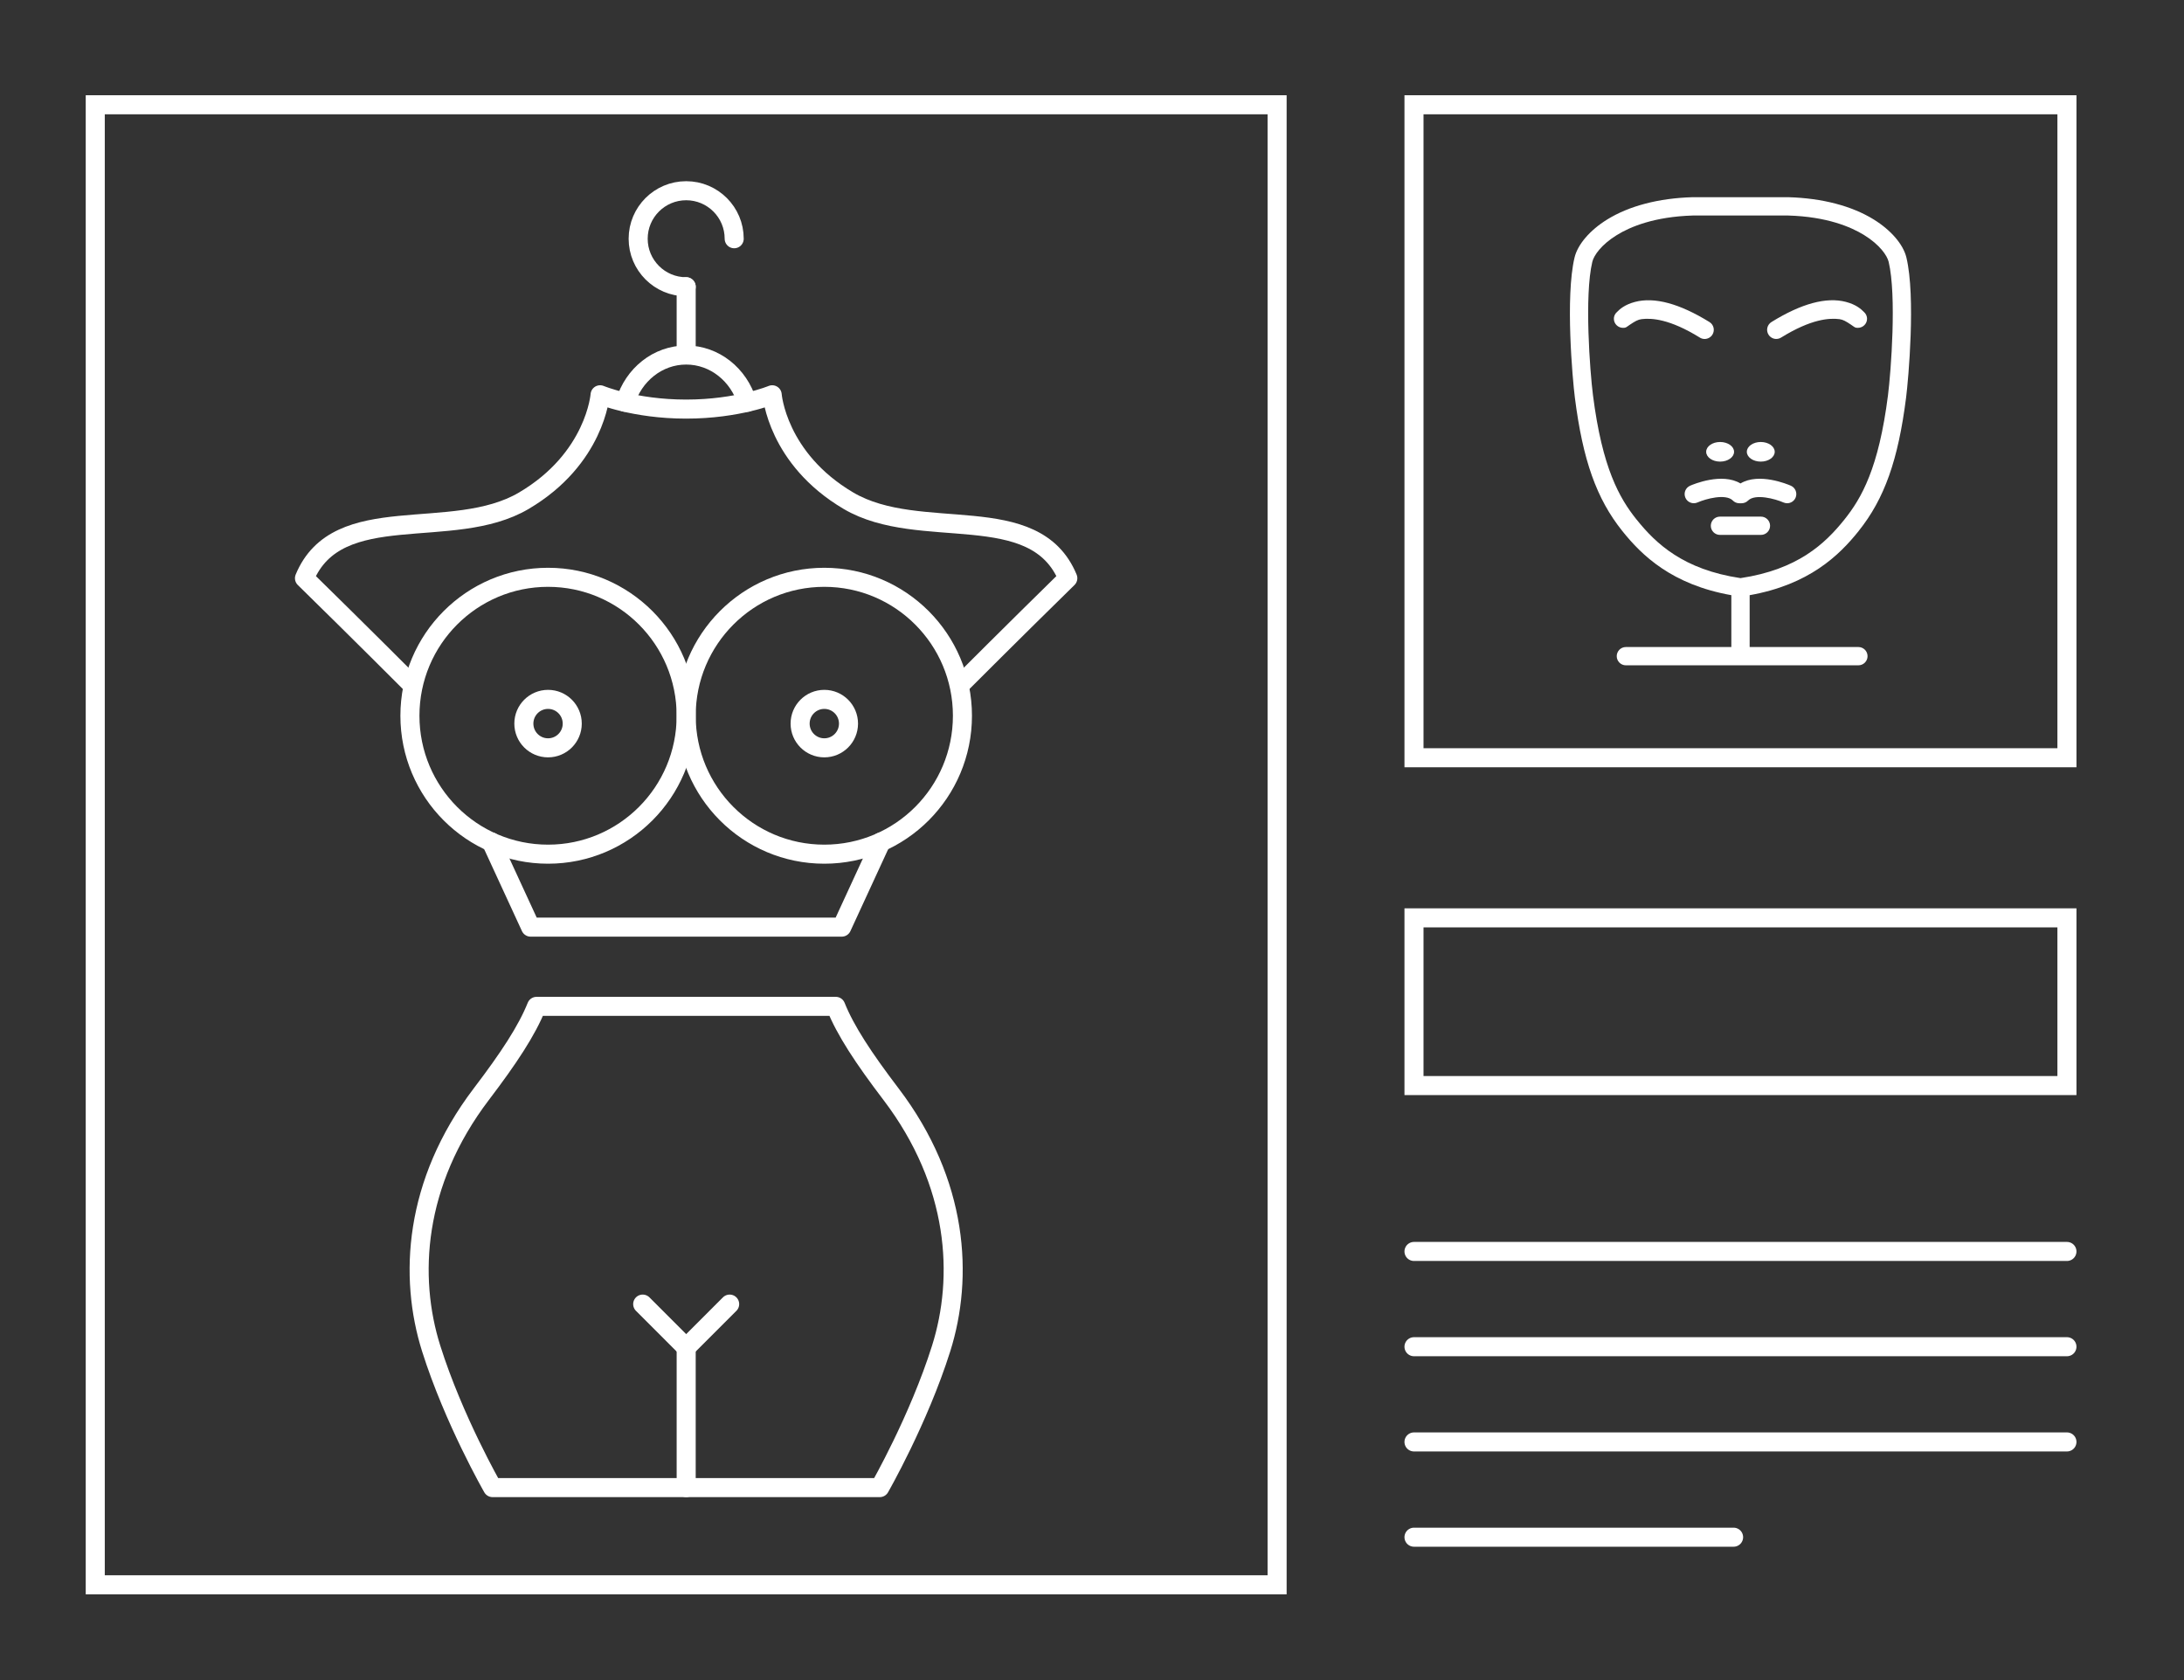
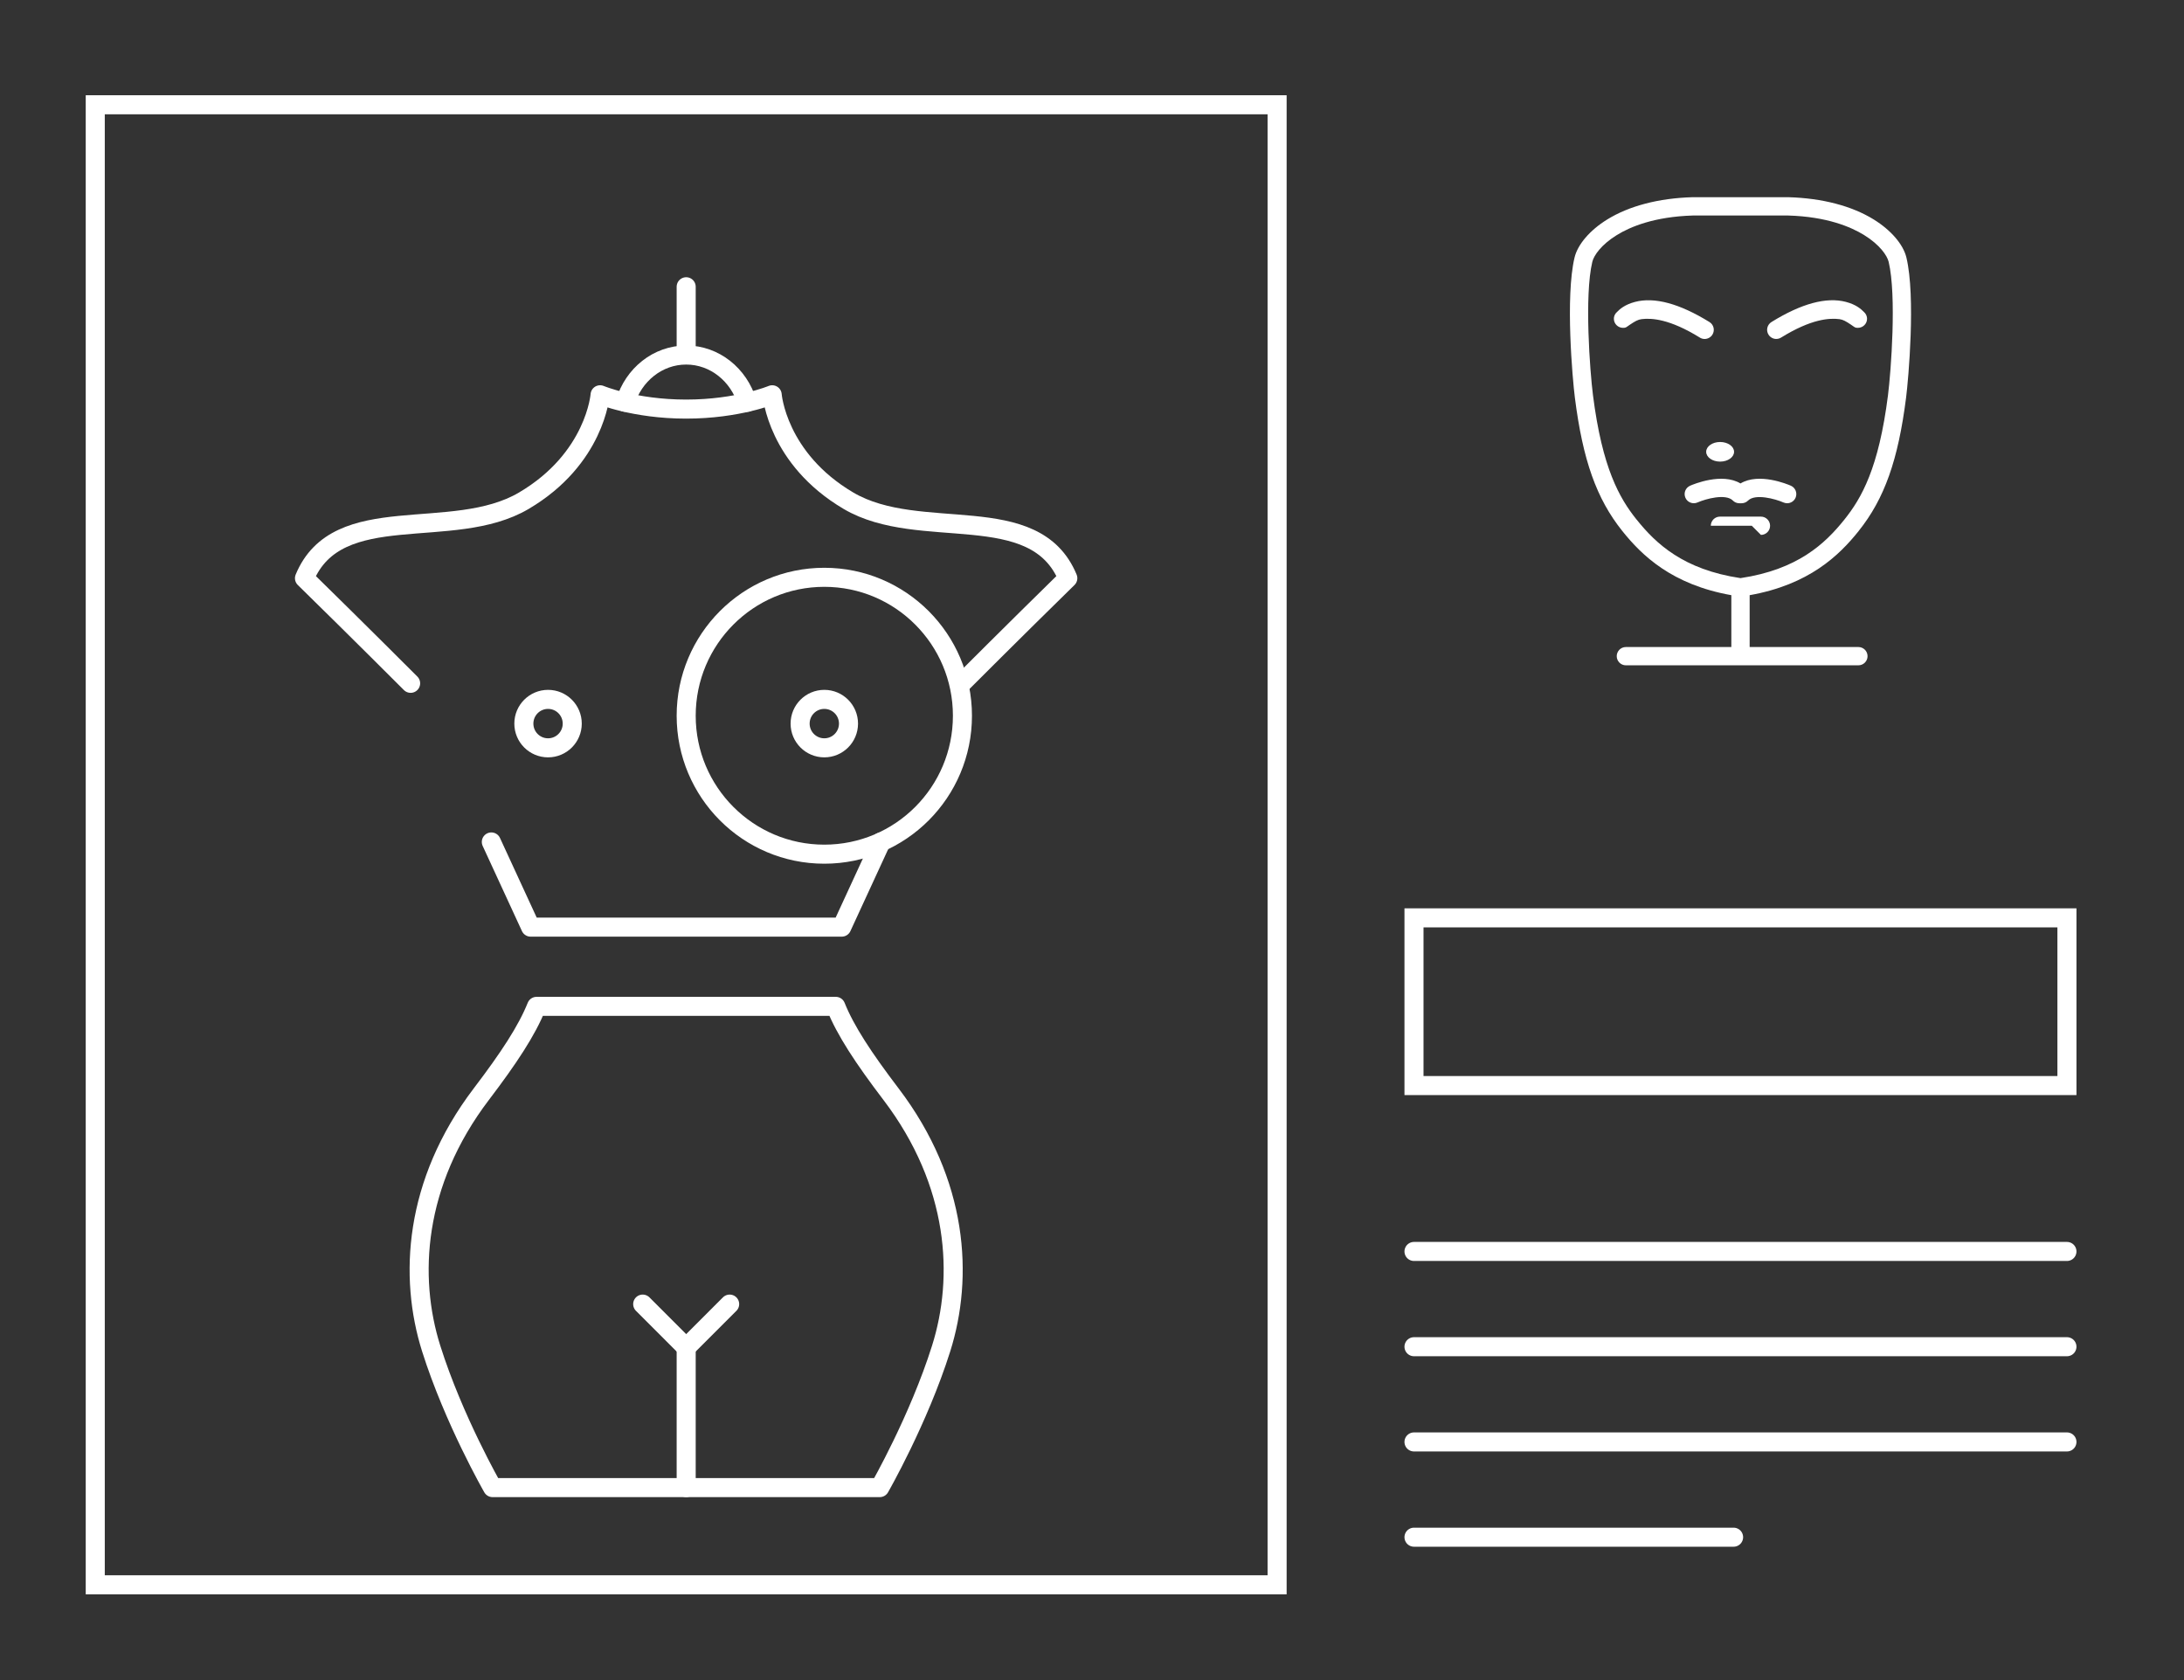
<svg xmlns="http://www.w3.org/2000/svg" id="IMG" viewBox="0 0 650 500">
  <rect x="0" y="0" width="650" height="500" fill="#333333" stroke="none" />
  <defs>
    <style>.cls-1{fill:#fff;}.cls-2{stroke-miterlimit:10;}.cls-2,.cls-3{stroke-width:5.67px;}.cls-2,.cls-3,.cls-4{fill:none;stroke:#fff;}.cls-3,.cls-4{stroke-linecap:round;stroke-linejoin:round;}.cls-4{stroke-width:5.67px;}</style>
  </defs>
  <rect class="cls-2" x="28.35" y="31.18" width="351.74" height="440.47" />
-   <ellipse class="cls-4" cx="163.11" cy="213.01" rx="41.11" ry="41.2" />
  <ellipse class="cls-4" cx="163.11" cy="215.35" rx="7.2" ry="7.21" />
  <ellipse class="cls-4" cx="245.33" cy="213.01" rx="41.11" ry="41.2" />
  <ellipse class="cls-4" cx="245.33" cy="215.35" rx="7.2" ry="7.21" />
  <path class="cls-4" d="M286.21,203.36s15.32-15.35,31.59-31.28c-9.81-23.74-43.99-10.51-65.28-23.06-21.29-12.55-22.7-31.53-22.7-31.53,0,0-10.15,4.26-25.61,4.26s-25.61-4.26-25.61-4.26c0,0-1.41,18.99-22.7,31.53-21.29,12.55-55.46-.68-65.28,23.06,16.28,15.94,31.59,31.28,31.59,31.28" />
  <polyline class="cls-4" points="262.21 250.57 250.52 275.92 157.92 275.92 146.23 250.57" />
-   <path class="cls-4" d="M204.22,85.34c-7.89,0-14.29-6.4-14.29-14.29s6.4-14.29,14.29-14.29,14.29,6.4,14.29,14.29" />
  <line class="cls-4" x1="204.22" y1="103.08" x2="204.22" y2="85.34" />
  <path class="cls-4" d="M186.09,119.72c2.45-8.16,9.64-14.06,18.13-14.06s15.68,5.91,18.13,14.06" />
  <path class="cls-4" d="M248.74,299.5c2.9,7.23,8.25,15.36,16.45,26.14,20.12,26.47,21.62,54.44,14.91,75.69-6.71,21.25-18.27,41.39-18.27,41.39h-115.23s-11.56-20.13-18.27-41.39c-6.71-21.25-5.2-49.22,14.91-75.69,8.2-10.78,13.55-18.91,16.45-26.14h89.04Z" />
  <line class="cls-4" x1="204.22" y1="442.71" x2="204.22" y2="401.05" />
  <line class="cls-4" x1="191.28" y1="388.11" x2="204.22" y2="401.05" />
  <line class="cls-4" x1="217.16" y1="388.11" x2="204.22" y2="401.05" />
-   <rect class="cls-2" x="420.83" y="31.18" width="194.33" height="194.33" />
  <path class="cls-1" d="M553.17,158.03c7.67-9.58,11.76-21.09,14.12-39.72.69-5.44,2.88-29.96.1-41.64-.93-3.92-4.58-8.17-9.74-11.36-6.53-4.03-15.28-6.32-25.31-6.62-.03,0-.05,0-.08,0h-28.52s-.05,0-.08,0c-10.03.3-18.78,2.59-25.31,6.62-5.17,3.19-8.81,7.44-9.74,11.36-2.78,11.68-.59,36.2.1,41.64,2.36,18.63,6.45,30.14,14.12,39.72,5.84,7.3,14.78,15.96,32.45,19.1v15.43h-31.39c-1.5,0-2.72,1.22-2.72,2.72s1.22,2.72,2.72,2.72h69.21c1.5,0,2.72-1.22,2.72-2.72s-1.22-2.72-2.72-2.72h-32.37v-15.43c17.68-3.14,26.61-11.8,32.45-19.1ZM487.07,154.62c-5.11-6.39-10.21-15.29-12.97-37-.9-7.06-2.61-29.59-.2-39.69.45-1.88,2.63-5.1,7.31-7.98,3.98-2.46,11.13-5.46,22.57-5.81h28.44c11.44.34,18.58,3.35,22.57,5.81,4.68,2.89,6.86,6.11,7.31,7.98,2.4,10.11.69,32.63-.2,39.69-2.75,21.71-7.86,30.62-12.97,37-5.76,7.2-13.93,14.89-30.9,17.43,0,0-.01,0-.02,0s-.01,0-.02,0c-16.97-2.54-25.15-10.23-30.91-17.43Z" />
  <path class="cls-1" d="M515.73,148.97c.51.51,1.2.8,1.93.8h.67c.72,0,1.42-.29,1.93-.8,2.11-2.11,8.02-.53,10.54.57.35.15.72.23,1.09.23,1.05,0,2.05-.61,2.5-1.63.6-1.38-.02-2.98-1.4-3.59-1.03-.45-9.47-3.97-14.99-.67-5.51-3.3-13.95.22-14.99.67-1.38.6-2.01,2.21-1.4,3.59.6,1.38,2.21,2,3.59,1.4,2.52-1.1,8.41-2.7,10.54-.57Z" />
-   <path class="cls-1" d="M524.09,159.19c1.5,0,2.72-1.22,2.72-2.72s-1.22-2.72-2.72-2.72h-12.2c-1.5,0-2.72,1.22-2.72,2.72s1.22,2.72,2.72,2.72h12.2Z" />
+   <path class="cls-1" d="M524.09,159.19c1.5,0,2.72-1.22,2.72-2.72s-1.22-2.72-2.72-2.72h-12.2c-1.5,0-2.72,1.22-2.72,2.72h12.2Z" />
  <path class="cls-1" d="M528.66,100.87c.49,0,.98-.13,1.43-.41,8.99-5.56,14.36-5.85,17.35-5.48,1.04.13,1.95.63,3.44,1.64,1.17.79,1.17.95,2.05.95,1.51,0,2.74-1.21,2.74-2.7,0-.58-.19-1.12-.51-1.56-.01-.02-.03-.04-.04-.06,0,0-.01-.01-.02-.02-.02-.02-.04-.05-.06-.07-.09-.1-.18-.2-.28-.29-.81-.84-2.31-2.22-5.37-3.02-5.81-1.53-13.27.48-22.17,5.99-1.28.79-1.68,2.47-.88,3.75.52.83,1.41,1.29,2.32,1.29Z" />
  <path class="cls-1" d="M505.9,100.47c.45.28.94.41,1.43.41.91,0,1.8-.46,2.32-1.29.79-1.28.4-2.96-.88-3.75-8.9-5.5-16.36-7.52-22.17-5.99-3.06.81-4.56,2.18-5.37,3.02-.1.09-.2.18-.28.29-.02.02-.04.05-.06.07,0,0-.01.01-.02.02-.02.02-.03.04-.04.06-.32.44-.51.98-.51,1.56,0,1.49,1.23,2.7,2.74,2.7.89,0,.88-.16,2.05-.95,1.49-1.01,2.4-1.51,3.44-1.64,2.98-.37,8.35-.08,17.35,5.48Z" />
  <ellipse class="cls-1" cx="511.94" cy="134.46" rx="4.15" ry="2.92" />
-   <ellipse class="cls-1" cx="524.04" cy="134.46" rx="4.15" ry="2.92" />
  <rect class="cls-2" x="420.83" y="273.16" width="194.33" height="49.91" />
  <line class="cls-3" x1="420.83" y1="372.44" x2="615.16" y2="372.44" />
  <line class="cls-3" x1="420.83" y1="400.79" x2="615.16" y2="400.79" />
  <line class="cls-3" x1="420.83" y1="429.13" x2="615.16" y2="429.13" />
  <line class="cls-3" x1="420.83" y1="457.48" x2="515.95" y2="457.48" />
</svg>